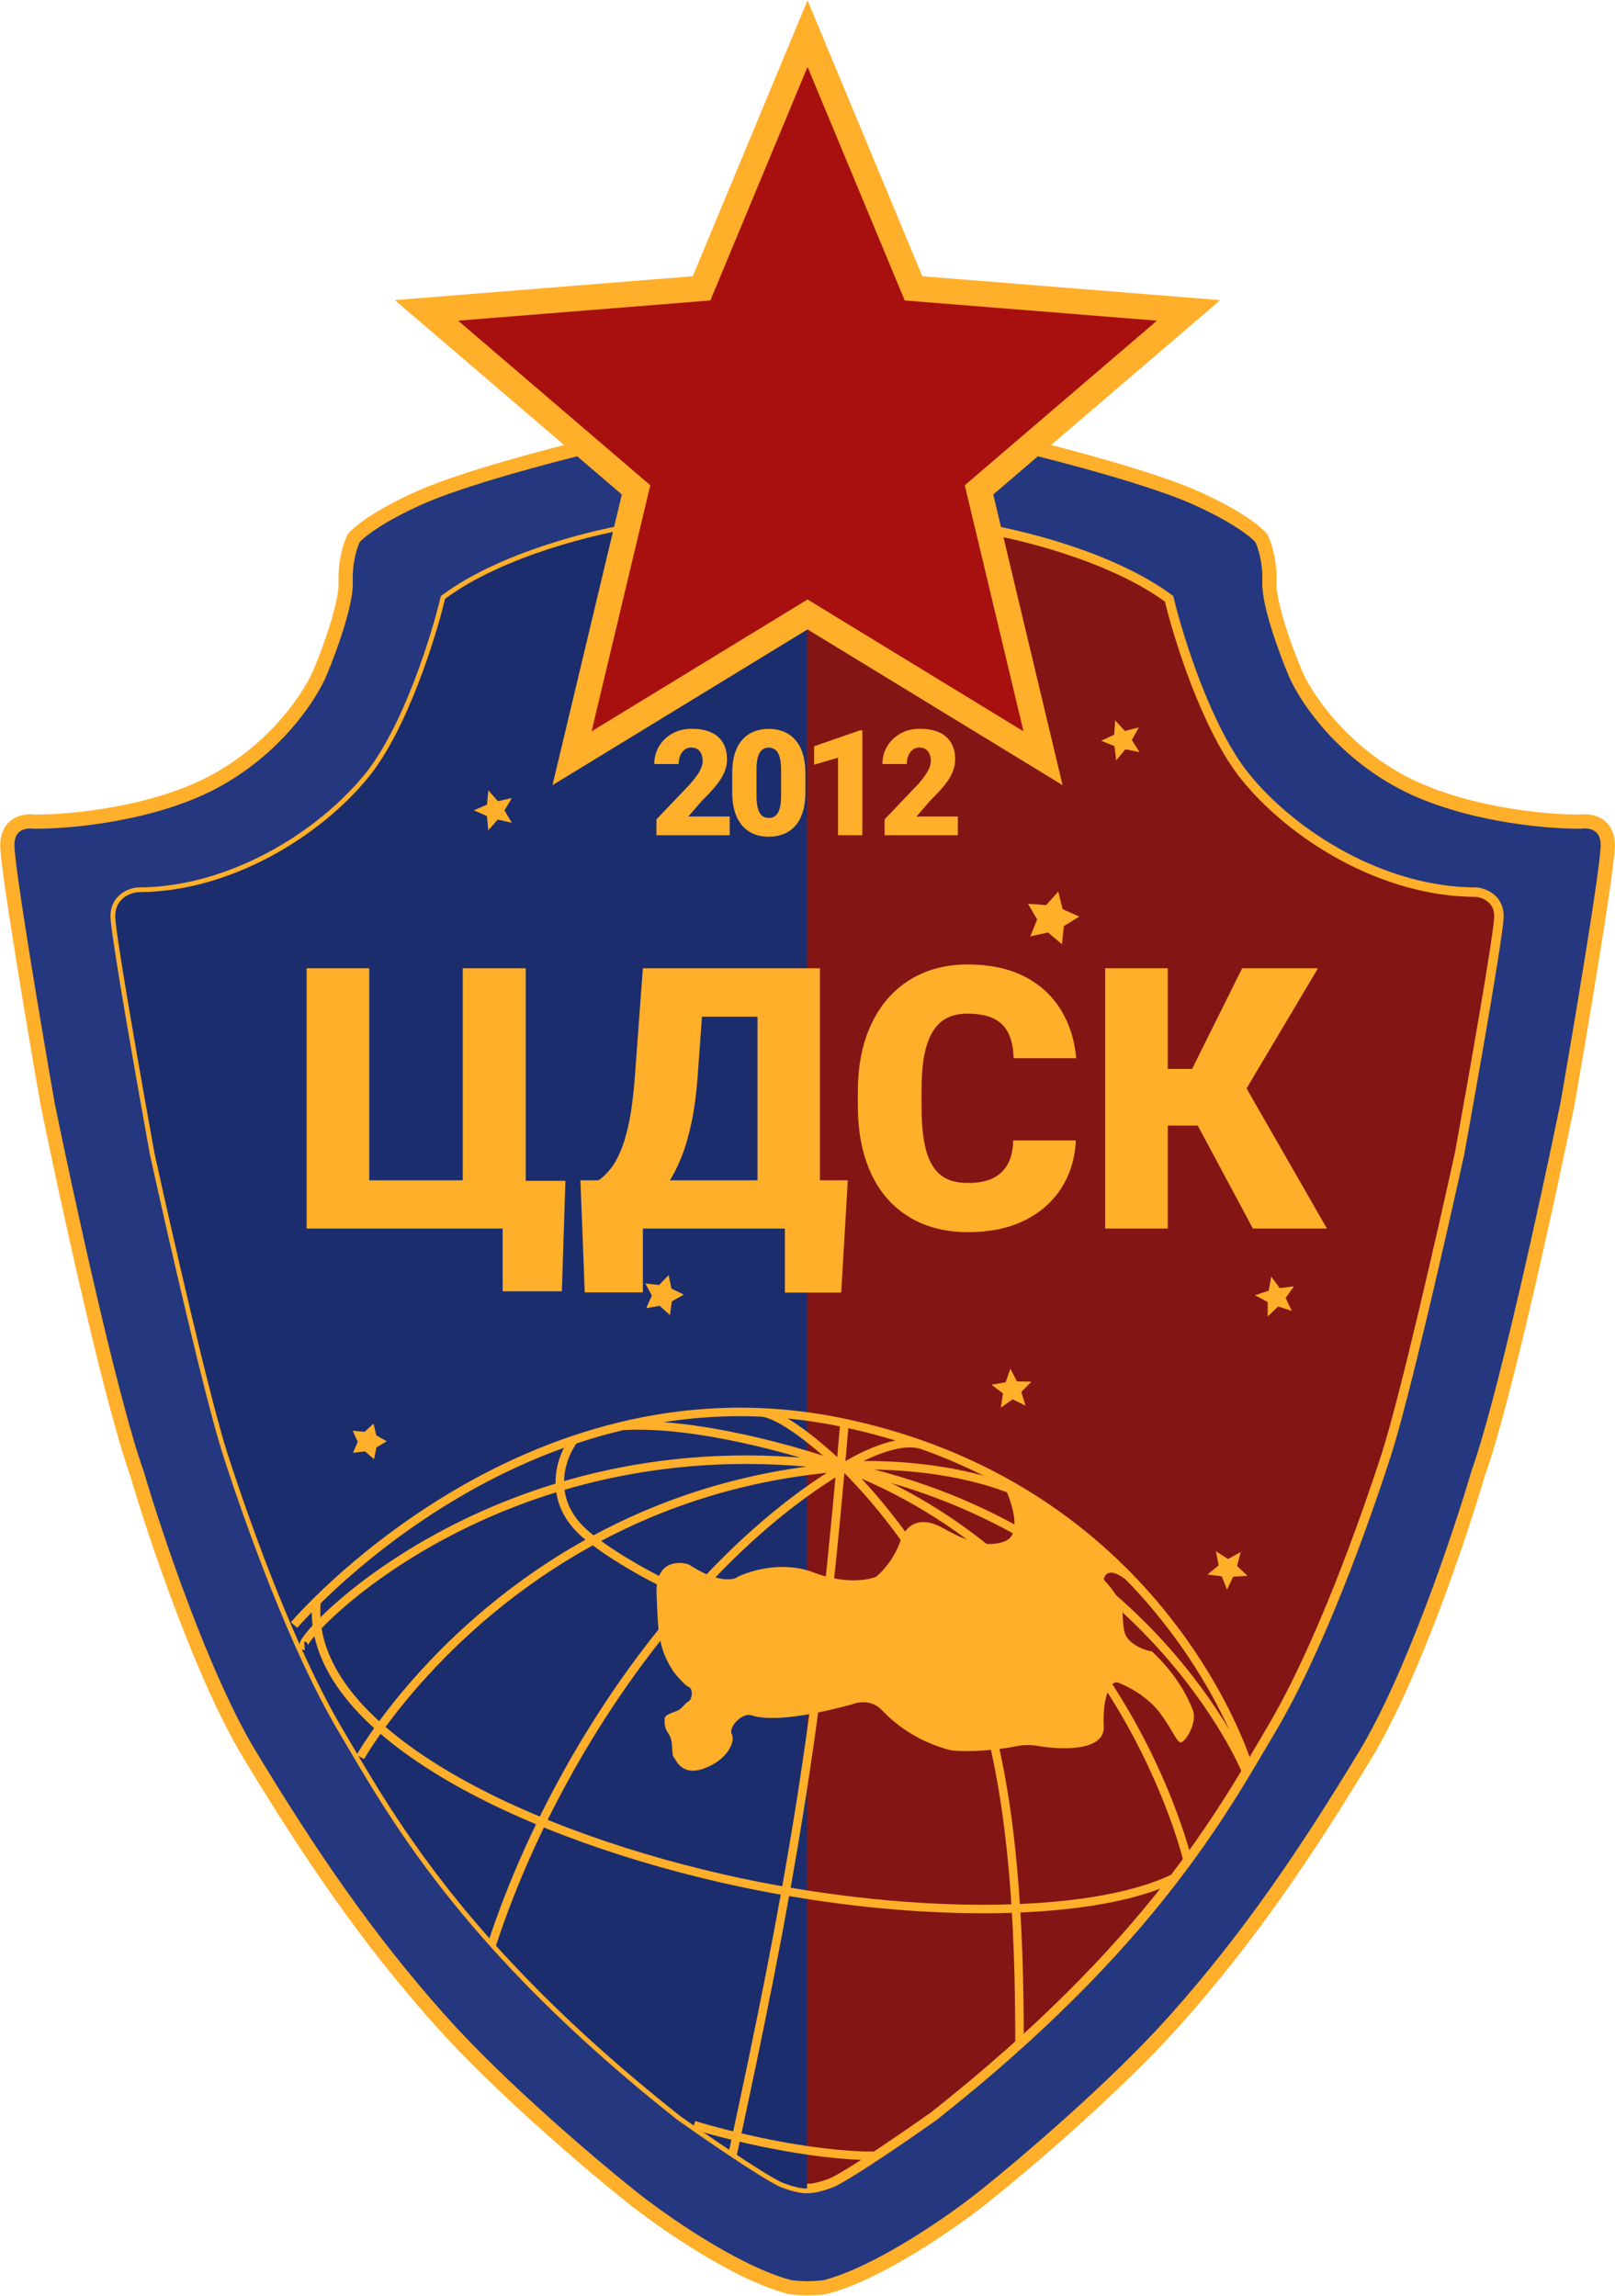
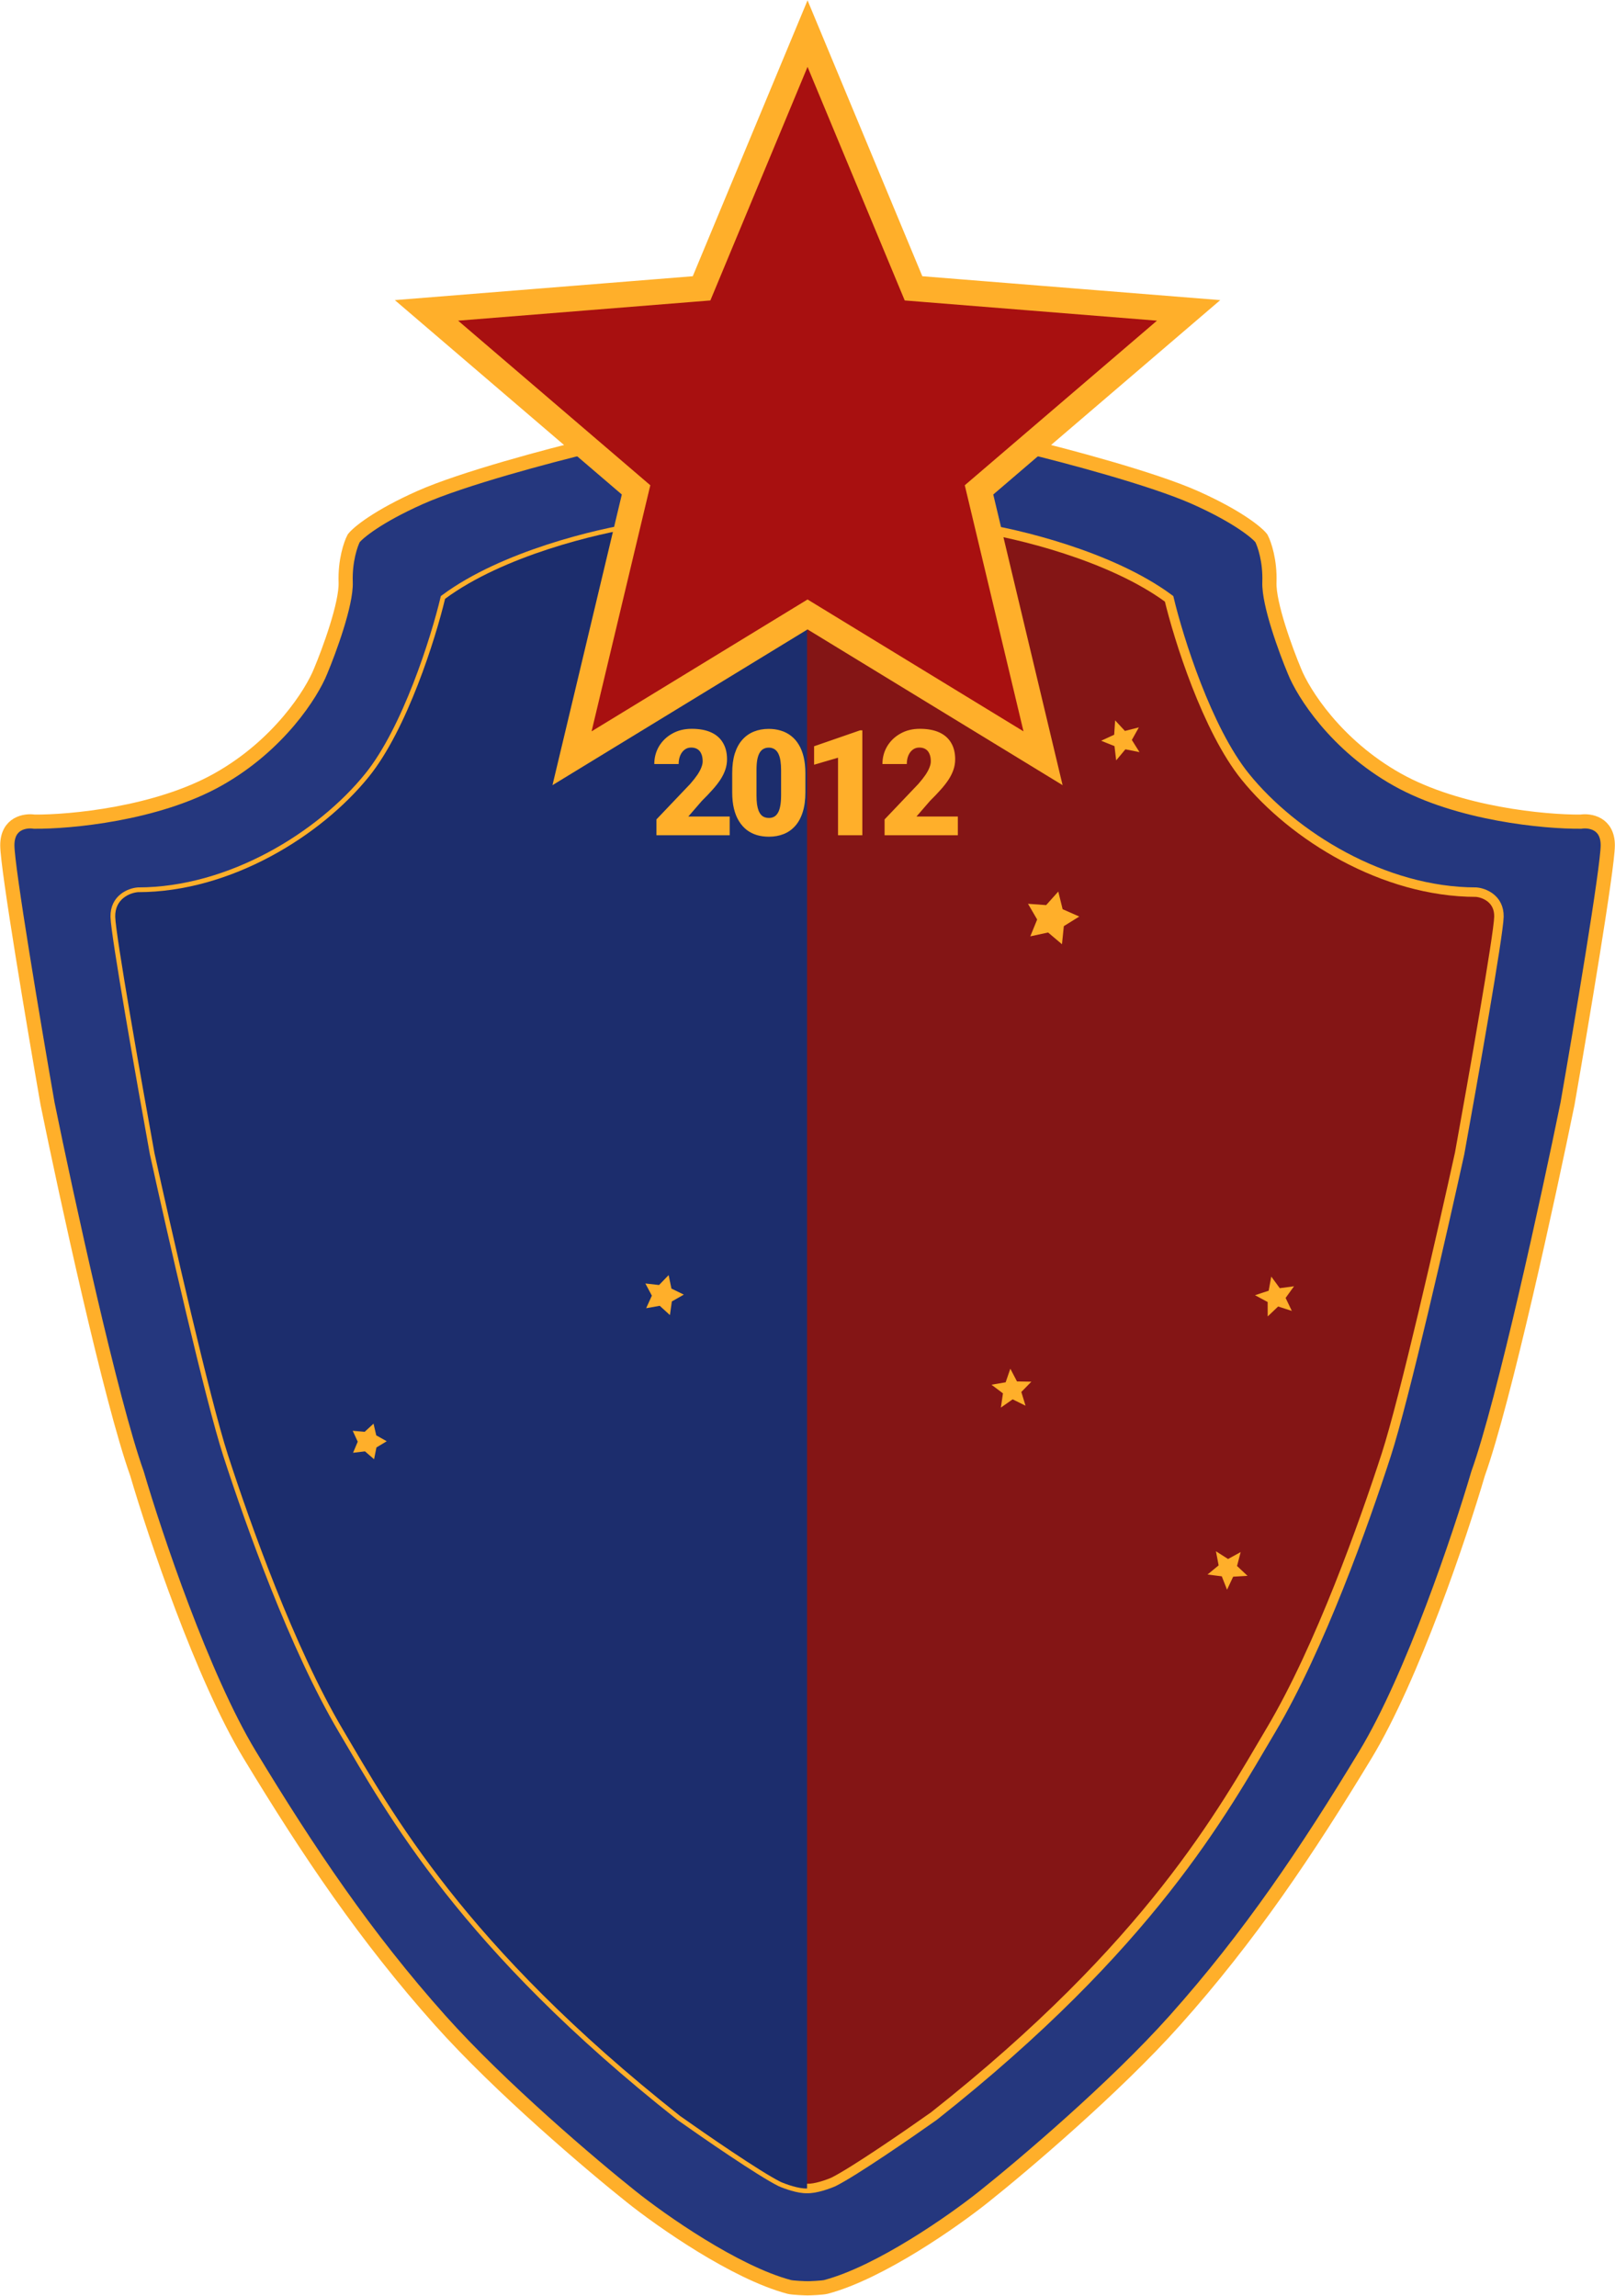
<svg xmlns="http://www.w3.org/2000/svg" width="2671" height="3798" viewBox="0 0 2671 3798" fill="none">
  <path d="M694.581 823.122C764.707 791.816 910.592 753.205 974.769 737.813L1696.37 737.813C1760.55 753.205 1906.43 791.816 1976.56 823.122C2046.68 854.427 2078.82 881.037 2086.13 890.429C2091.08 899.821 2100.69 927.527 2099.43 963.215C2098.18 998.904 2126.56 1076.18 2140.91 1110.35C2155.26 1146.35 2209.32 1232.6 2310.75 1289.58C2412.18 1346.56 2555.46 1359.76 2614.41 1359.23C2629.29 1356.89 2659.03 1361.43 2659.03 1398.37C2659.03 1435.31 2614.68 1698.64 2592.5 1825.69C2561.19 1979.35 2487.78 2316.88 2444.58 2437.72C2414.84 2539.21 2335.95 2774.26 2258.31 2902.61C2161.26 3063.06 2066.56 3203.93 1942.9 3342.46C1843.98 3453.28 1691.41 3582.73 1627.5 3633.61C1577.67 3673.52 1455.63 3759.3 1366.09 3783.09C1360.61 3784.66 1338.7 3785.44 1335.57 3785.44C1332.44 3785.44 1310.52 3784.66 1305.05 3783.09C1215.51 3759.3 1093.47 3673.52 1043.64 3633.61C979.726 3582.73 827.162 3453.28 728.235 3342.46C604.577 3203.93 509.877 3063.06 412.828 2902.61C335.19 2774.26 256.299 2539.21 226.558 2437.72C183.356 2316.88 109.944 1979.35 78.638 1825.69C56.463 1698.64 12.113 1435.31 12.113 1398.37C12.113 1361.43 41.854 1356.89 56.724 1359.23C115.683 1359.76 258.96 1346.56 360.391 1289.58C461.822 1232.6 515.877 1146.35 530.226 1110.35C544.574 1076.18 572.958 998.904 571.706 963.215C570.453 927.527 580.054 899.821 585.011 890.429C592.315 881.037 624.456 854.427 694.581 823.122Z" fill="#25377E" stroke="#FFAF2A" stroke-width="23.479" />
  <path d="M736.073 990.608C832.495 919.23 989.129 882.081 1055.39 872.428H1614.2C1680.47 882.081 1837.1 919.23 1933.52 990.608C1949.18 1056.09 1996.29 1206.62 2059.53 1284.88C2138.58 1382.71 2288.06 1475.85 2441.46 1475.85C2454.24 1476.89 2479.65 1486.49 2479.03 1516.55C2478.4 1546.6 2435.46 1789.95 2414.07 1907.87C2385.89 2036.22 2322.19 2315.63 2292.76 2406.42C2255.97 2519.9 2183.19 2724.95 2102.57 2861.13C2021.96 2997.31 1903 3217.24 1544.55 3500.56C1503.33 3529.78 1412.44 3592.44 1378.63 3609.34C1369.76 3613.26 1348.57 3620.93 1334.8 3620.3C1321.02 3620.93 1299.84 3613.26 1290.97 3609.35C1257.16 3592.44 1166.27 3529.78 1125.05 3500.56C766.596 3217.24 647.634 2997.32 567.021 2861.13C486.409 2724.95 413.623 2519.9 376.838 2406.42C347.411 2315.63 283.703 2036.22 255.528 1907.87C234.136 1789.95 191.194 1546.6 190.568 1516.55C189.942 1486.49 215.352 1476.89 228.135 1475.85C381.534 1475.85 531.02 1382.71 610.067 1284.88C673.305 1206.62 720.42 1056.09 736.073 990.608Z" fill="#841515" stroke="#FFAF2A" stroke-width="15.653" />
  <path d="M736.073 990.608C832.495 919.23 989.129 882.081 1055.39 872.428H1334.8V3620.3C1321.02 3620.93 1299.84 3613.26 1290.97 3609.35C1257.16 3592.44 1166.27 3529.78 1125.05 3500.56C766.596 3217.24 647.634 2997.32 567.021 2861.13C486.409 2724.95 413.623 2519.9 376.838 2406.42C347.411 2315.63 283.703 2036.22 255.528 1907.87C234.136 1789.95 191.194 1546.6 190.568 1516.55C189.942 1486.49 215.352 1476.89 228.135 1475.85C381.534 1475.85 531.02 1382.71 610.067 1284.88C673.305 1206.62 720.42 1056.09 736.073 990.608Z" fill="#1C2D6D" />
  <path d="M1335.57 55.585L1505.89 465.082L1510.85 476.999L1523.71 478.031L1965.8 513.473L1628.97 801.998L1619.17 810.395L1622.17 822.95L1725.07 1254.35L1346.58 1023.17L1335.57 1016.44L1324.55 1023.17L946.066 1254.35L1048.97 822.95L1051.97 810.395L1042.16 801.998L705.34 513.473L1147.43 478.031L1160.29 476.999L1165.25 465.082L1335.57 55.585Z" fill="#A81010" stroke="#FFAF2A" stroke-width="42.263" />
  <path d="M1206.82 1350.75V1381.75H1085.68V1355.52L1141.48 1296.85C1146.41 1291.21 1150.38 1286.16 1153.4 1281.71C1156.42 1277.18 1158.61 1273.09 1159.96 1269.43C1161.39 1265.77 1162.11 1262.48 1162.11 1259.53C1162.11 1254.53 1161.35 1250.35 1159.84 1247.01C1158.41 1243.6 1156.26 1241.01 1153.4 1239.26C1150.62 1237.52 1147.16 1236.64 1143.03 1236.64C1138.9 1236.64 1135.28 1237.83 1132.18 1240.22C1129.08 1242.6 1126.65 1245.86 1124.91 1250C1123.24 1254.13 1122.4 1258.78 1122.4 1263.95H1082.1C1082.1 1253.29 1084.69 1243.56 1089.85 1234.73C1095.1 1225.91 1102.37 1218.88 1111.67 1213.63C1120.97 1208.3 1131.74 1205.64 1143.98 1205.64C1156.78 1205.64 1167.51 1207.63 1176.18 1211.6C1184.84 1215.58 1191.36 1221.34 1195.73 1228.89C1200.18 1236.36 1202.41 1245.39 1202.41 1255.96C1202.41 1262 1201.45 1267.8 1199.54 1273.37C1197.64 1278.93 1194.89 1284.45 1191.32 1289.94C1187.74 1295.34 1183.37 1300.91 1178.2 1306.63C1173.12 1312.35 1167.31 1318.43 1160.79 1324.87L1138.38 1350.75H1206.82ZM1332 1279.09V1310.8C1332 1323.28 1330.53 1334.13 1327.59 1343.35C1324.72 1352.57 1320.59 1360.21 1315.19 1366.25C1309.86 1372.29 1303.5 1376.78 1296.11 1379.72C1288.72 1382.66 1280.57 1384.13 1271.67 1384.13C1264.51 1384.13 1257.83 1383.22 1251.63 1381.39C1245.43 1379.48 1239.83 1376.62 1234.82 1372.8C1229.89 1368.91 1225.64 1364.06 1222.07 1358.26C1218.49 1352.46 1215.75 1345.62 1213.84 1337.75C1211.93 1329.8 1210.98 1320.82 1210.98 1310.8V1279.09C1210.98 1266.53 1212.41 1255.68 1215.27 1246.54C1218.21 1237.32 1222.38 1229.69 1227.79 1223.65C1233.19 1217.6 1239.59 1213.11 1246.98 1210.17C1254.38 1207.23 1262.52 1205.76 1271.43 1205.76C1278.58 1205.76 1285.22 1206.71 1291.34 1208.62C1297.54 1210.45 1303.14 1213.31 1308.15 1217.21C1313.16 1221.02 1317.41 1225.83 1320.91 1231.63C1324.49 1237.44 1327.23 1244.31 1329.14 1252.26C1331.04 1260.13 1332 1269.07 1332 1279.09ZM1291.82 1315.69V1273.96C1291.82 1268.4 1291.5 1263.55 1290.86 1259.42C1290.31 1255.28 1289.43 1251.78 1288.24 1248.92C1287.13 1246.06 1285.73 1243.76 1284.07 1242.01C1282.4 1240.18 1280.49 1238.87 1278.34 1238.07C1276.28 1237.2 1273.97 1236.76 1271.43 1236.76C1268.25 1236.76 1265.39 1237.44 1262.84 1238.79C1260.38 1240.06 1258.27 1242.13 1256.52 1244.99C1254.77 1247.85 1253.42 1251.67 1252.47 1256.43C1251.59 1261.2 1251.16 1267.05 1251.16 1273.96V1315.69C1251.16 1321.34 1251.44 1326.26 1251.99 1330.48C1252.63 1334.61 1253.5 1338.15 1254.62 1341.09C1255.81 1343.95 1257.24 1346.29 1258.91 1348.12C1260.58 1349.87 1262.48 1351.14 1264.63 1351.94C1266.78 1352.73 1269.12 1353.13 1271.67 1353.13C1274.77 1353.13 1277.55 1352.5 1280.01 1351.22C1282.48 1349.95 1284.58 1347.88 1286.33 1345.02C1288.16 1342.08 1289.51 1338.23 1290.38 1333.46C1291.34 1328.61 1291.82 1322.69 1291.82 1315.69ZM1426.18 1208.15V1381.75H1385.99V1253.45L1346.41 1265.02V1234.5L1422.48 1208.15H1426.18ZM1584.14 1350.75V1381.75H1463V1355.52L1518.8 1296.85C1523.73 1291.21 1527.71 1286.16 1530.73 1281.71C1533.75 1277.18 1535.93 1273.09 1537.28 1269.43C1538.72 1265.77 1539.43 1262.48 1539.43 1259.53C1539.43 1254.53 1538.68 1250.35 1537.17 1247.01C1535.73 1243.6 1533.59 1241.01 1530.73 1239.26C1527.94 1237.52 1524.49 1236.64 1520.35 1236.64C1516.22 1236.64 1512.6 1237.83 1509.5 1240.22C1506.4 1242.6 1503.98 1245.86 1502.23 1250C1500.56 1254.13 1499.73 1258.78 1499.73 1263.95H1459.43C1459.43 1253.29 1462.01 1243.56 1467.18 1234.73C1472.42 1225.91 1479.7 1218.88 1489 1213.63C1498.3 1208.3 1509.07 1205.64 1521.31 1205.64C1534.11 1205.64 1544.84 1207.63 1553.5 1211.6C1562.16 1215.58 1568.68 1221.34 1573.05 1228.89C1577.51 1236.36 1579.73 1245.39 1579.73 1255.96C1579.73 1262 1578.78 1267.8 1576.87 1273.37C1574.96 1278.93 1572.22 1284.45 1568.64 1289.94C1565.07 1295.34 1560.69 1300.91 1555.53 1306.63C1550.44 1312.35 1544.64 1318.43 1538.12 1324.87L1515.7 1350.75H1584.14Z" fill="#FFAF2A" />
-   <path d="M935.141 1953.4L929.225 2136.19H831.32V2032.37H799.375V1953.4H935.141ZM507.139 2032.37V1601.71H610.664V1952.51H765.36V1601.71H869.476V2032.37H507.139ZM1331.49 1952.51V2032.37H1028.9V1952.51H1331.49ZM1063.22 1952.51V2137.97H967.085L959.987 1952.51H1063.22ZM1402.19 1952.51L1391.24 2138.26H1298.07V1952.51H1402.19ZM1286.24 1601.71V1681.86H1070.02V1601.71H1286.24ZM1356.04 1601.71V2032.37H1252.81V1601.71H1356.04ZM1063.22 1601.71H1166.74L1154.02 1778.29C1151.85 1808.46 1148.4 1834.69 1143.67 1856.97C1138.94 1879.25 1133.32 1898.48 1126.81 1914.65C1120.3 1930.82 1113.2 1944.72 1105.51 1956.35C1097.82 1967.99 1089.74 1978.14 1081.26 1986.82C1072.98 1995.5 1064.69 2003.38 1056.41 2010.48C1048.13 2017.58 1040.14 2024.88 1032.45 2032.37H969.452V1952.51H990.157C996.27 1948.17 1002.38 1942.35 1008.5 1935.06C1014.81 1927.56 1020.72 1917.41 1026.24 1904.59C1031.76 1891.77 1036.6 1875.11 1040.74 1854.6C1044.88 1834.1 1048.03 1808.66 1050.2 1778.29L1063.22 1601.71ZM1675.79 1886.55H1779.31C1777.93 1916.52 1769.85 1942.94 1755.06 1965.82C1740.27 1988.69 1719.76 2006.54 1693.53 2019.36C1667.51 2031.98 1636.74 2038.29 1601.25 2038.29C1572.46 2038.29 1546.73 2033.46 1524.05 2023.79C1501.57 2014.13 1482.44 2000.23 1466.67 1982.09C1451.09 1963.95 1439.16 1941.96 1430.88 1916.13C1422.79 1890.29 1418.75 1861.21 1418.75 1828.87V1805.5C1418.75 1773.16 1422.99 1744.08 1431.47 1718.25C1440.15 1692.22 1452.37 1670.13 1468.15 1651.99C1484.12 1633.65 1503.25 1619.65 1525.53 1609.99C1547.81 1600.33 1572.56 1595.5 1599.77 1595.5C1637.24 1595.5 1668.89 1602.2 1694.72 1615.61C1720.55 1629.02 1740.56 1647.45 1754.76 1670.92C1768.96 1694.19 1777.34 1720.71 1779.9 1750.49H1676.38C1675.99 1734.32 1673.22 1720.81 1668.1 1709.96C1662.97 1698.92 1654.89 1690.64 1643.84 1685.12C1632.8 1679.6 1618.11 1676.84 1599.77 1676.84C1586.95 1676.84 1575.81 1679.2 1566.35 1683.94C1556.88 1688.67 1548.99 1696.16 1542.68 1706.41C1536.37 1716.67 1531.64 1729.98 1528.49 1746.35C1525.53 1762.52 1524.05 1782.04 1524.05 1804.91V1828.87C1524.05 1851.74 1525.43 1871.27 1528.19 1887.44C1530.95 1903.61 1535.39 1916.82 1541.5 1927.07C1547.61 1937.32 1555.5 1944.92 1565.16 1949.85C1575.02 1954.58 1587.05 1956.95 1601.25 1956.95C1617.03 1956.95 1630.34 1954.48 1641.18 1949.55C1652.03 1944.42 1660.41 1936.73 1666.32 1926.48C1672.24 1916.03 1675.39 1902.72 1675.79 1886.55ZM1931.35 1601.71V2032.37H1827.82V1601.71H1931.35ZM2179.81 1601.71L2025.11 1862H1913.3L1900.88 1768.23H1971.57L2054.39 1601.71H2179.81ZM2072.14 2032.37L1971.28 1843.96L2046.7 1774.45L2194.6 2032.37H2072.14Z" fill="#FFAF2A" />
  <path d="M1670.94 2264.18L1681.98 2285.25L1705.77 2285.65L1689.13 2302.66L1696.11 2325.41L1674.79 2314.84L1655.31 2328.51L1658.77 2304.97L1639.76 2290.67L1663.21 2286.68L1670.94 2264.18Z" fill="#FFAF2A" />
  <path d="M2063.24 2606.84L2039.49 2608.25L2029.37 2629.78L2020.68 2607.63L1997.08 2604.65L2015.46 2589.54L2011 2566.18L2031.05 2578.99L2051.89 2567.53L2045.9 2590.55L2063.24 2606.84Z" fill="#FFAF2A" />
  <path d="M2136.51 2168.57L2113.86 2161.29L2096.63 2177.7L2096.55 2153.91L2075.62 2142.59L2098.22 2135.16L2102.51 2111.76L2116.56 2130.96L2140.15 2127.81L2126.23 2147.11L2136.51 2168.57Z" fill="#FFAF2A" />
  <path d="M1107.98 2175.49L1091.13 2160.13L1068.68 2164.1L1078.08 2143.33L1067.36 2123.21L1090.02 2125.73L1105.85 2109.32L1110.46 2131.65L1130.95 2141.63L1111.14 2152.91L1107.98 2175.49Z" fill="#FFAF2A" />
  <path d="M618.675 2413.95L603.649 2400.94L583.904 2403.25L591.638 2384.93L583.342 2366.87L603.149 2368.56L617.767 2355.09L622.274 2374.45L639.604 2384.19L622.582 2394.46L618.675 2413.95Z" fill="#FFAF2A" />
-   <path d="M846.456 1361.08L823.259 1355.79L807.518 1373.63L805.372 1349.94L783.542 1340.48L805.414 1331.12L807.663 1307.43L823.326 1325.34L846.546 1320.16L834.354 1340.59L846.456 1361.08Z" fill="#FFAF2A" />
  <path d="M1784.98 1516.19L1759.42 1532.07L1756.39 1562L1733.39 1542.6L1703.98 1548.96L1715.33 1521.1L1700.19 1495.1L1730.2 1497.28L1750.25 1474.84L1757.45 1504.06L1784.98 1516.19Z" fill="#FFAF2A" />
  <path d="M1884.58 1244.21L1861.24 1239.58L1846.01 1257.86L1843.2 1234.24L1821.11 1225.39L1842.71 1215.42L1844.29 1191.68L1860.45 1209.14L1883.52 1203.31L1871.91 1224.08L1884.58 1244.21Z" fill="#FFAF2A" />
-   <path d="M486.397 2688.17C486.397 2688.17 499.246 2673.04 523.521 2649.04M2063.43 2919.05C2063.43 2919.05 1985.44 2660.1 1717.5 2485.19M1396.62 2353.98C1394.58 2378.36 1392.53 2402.19 1390.47 2425.51M1396.62 2353.98C1443.46 2363.95 1487.23 2376.56 1528.1 2391.27M1396.62 2353.98C1348.9 2343.83 1302.41 2338.2 1257.3 2336.37M503.615 2722.61C477.383 2724.45 815.339 2346.71 1390.47 2425.51M2059.52 2926.88C2059.52 2926.88 1895.16 2530.86 1396.62 2426.77M1396.62 2426.77C1853.68 2604.43 1964.03 3077.15 1964.03 3077.15M1396.62 2426.77C1640.8 2673.3 1686.19 2965.23 1686.19 3382.38M1396.62 2426.77C1394.56 2426.34 1392.51 2425.92 1390.47 2425.51M1396.62 2426.77C1394.41 2428.07 1392.21 2429.38 1390 2430.71M1396.62 2426.77C1231.4 2439.17 1093.41 2487.05 981.125 2548.08M595.968 2906.53C595.968 2906.53 717.883 2691.16 981.125 2548.08M813.544 3216.46C882.934 3005.25 1004.44 2796.99 1147.73 2637.28M1211.13 3566.3C1305.87 3129.1 1350.99 2869.44 1390 2430.71M523.521 2649.04C503.34 2853.26 840.607 3026.87 1195.48 3107.67C1493.41 3175.5 1801.9 3174.11 1939.77 3107.67M523.521 2649.04C589.802 2583.51 741.267 2451.91 948.942 2381.93M1390.47 2425.51C1320.51 2400.17 1150.39 2351.36 1029.55 2358.79M1390.47 2425.51C1455.13 2420.26 1611.06 2424.86 1717.5 2485.19M1390.47 2425.51C1390.31 2427.24 1390.16 2428.98 1390 2430.71M1390.47 2425.51C1360.17 2396 1291.11 2336.87 1257.3 2336.37M1029.55 2358.79C1100.4 2341.96 1176.63 2333.09 1257.3 2336.37M1029.55 2358.79C1001.84 2365.37 974.95 2373.16 948.942 2381.93M1717.5 2485.19C1662.65 2449.38 1599.83 2417.09 1528.1 2391.27M1390 2430.71C1419.34 2411.01 1488.03 2375.55 1528.1 2391.27M1390 2430.71C1306.13 2481.3 1223.86 2552.44 1147.73 2637.28M948.942 2381.93C925.786 2413.05 899.805 2489.85 981.125 2548.08M981.125 2548.08C1023.06 2581.15 1118.32 2634.26 1147.73 2637.28M1147.73 3515.43C1202.26 3532.38 1338.07 3566.3 1445.14 3566.3" stroke="#FFAF2A" stroke-width="14.088" />
-   <path d="M1661.93 2549.64C1690.73 2538.37 1673.93 2485.99 1661.93 2461.2C1745.21 2483.12 1846.38 2587.21 1886.55 2636.51C1842.1 2587.68 1827.33 2600.51 1825.51 2613.04C1865.42 2656.08 1853.68 2670.17 1859.16 2697.56C1863.54 2719.48 1891.77 2729.65 1905.34 2732C1946.82 2771.13 1964.03 2807.13 1972.64 2828.26C1981.25 2849.39 1960.12 2882.27 1953.08 2882.27C1946.03 2882.27 1942.12 2866.61 1920.21 2836.09C1898.29 2805.57 1863.86 2789.13 1849.77 2783.65C1835.68 2778.17 1823.16 2809.48 1825.51 2855.66C1827.85 2901.83 1740.2 2892.44 1719.07 2888.53C1702.16 2885.4 1687.5 2887.22 1682.28 2888.53C1629.69 2898.54 1587.32 2897.4 1572.71 2895.57C1513.23 2879.92 1478.01 2849.39 1457.66 2828.26C1441.38 2811.36 1418.01 2815.48 1408.36 2819.65C1301.13 2848.61 1258.87 2843.13 1243.22 2837.65C1227.56 2832.18 1204.08 2857.22 1210.35 2868.96C1216.61 2880.7 1203.3 2911.22 1164.95 2925.31C1126.6 2939.4 1117.99 2910.44 1114.08 2906.53C1110.17 2902.61 1114.08 2879.92 1106.25 2868.96C1098.43 2858 1099.21 2850.96 1099.21 2843.13C1099.21 2835.31 1117.99 2832.18 1123.47 2828.26C1128.95 2824.35 1132.86 2818.09 1139.12 2814.18C1145.39 2810.26 1146.17 2793.04 1139.12 2790.7C1133.49 2788.82 1120.08 2773.22 1114.08 2765.65C1089.18 2727.53 1088.26 2701.78 1085.95 2636.88L1085.9 2635.73C1084.03 2583.14 1120.6 2581.99 1139.12 2587.99C1186.08 2618.67 1212.95 2614.34 1220.52 2608.34C1241.39 2597.9 1295.65 2581.89 1345.74 2601.3C1395.83 2620.71 1435.49 2614.08 1449.05 2608.34C1458.18 2601.03 1478.95 2579.07 1488.97 2549.64C1501.49 2512.86 1531.23 2512.07 1557.84 2526.94C1584.45 2541.81 1625.93 2563.73 1661.93 2549.64Z" fill="#FFAF2A" />
</svg>